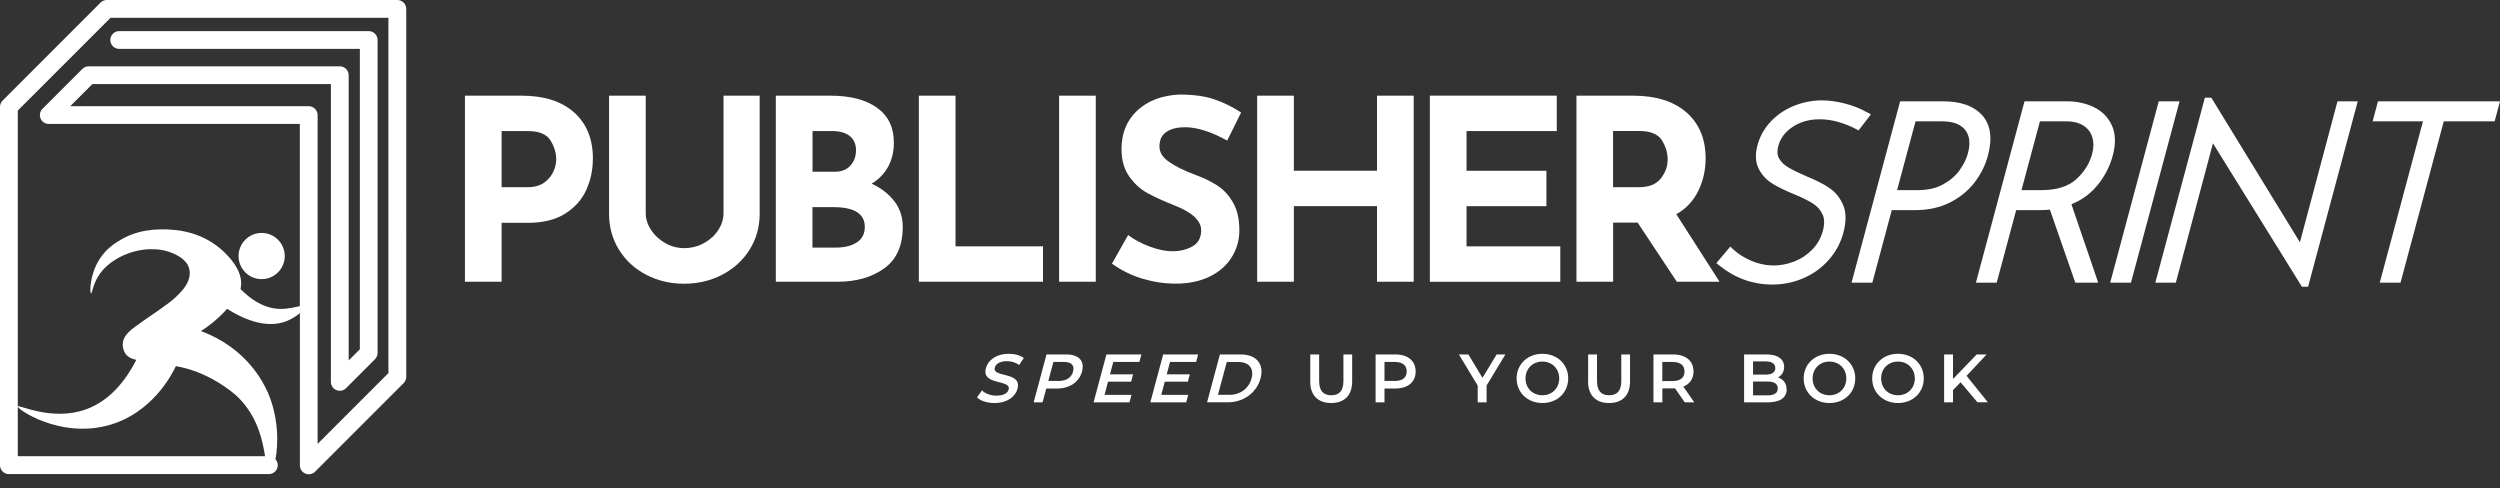
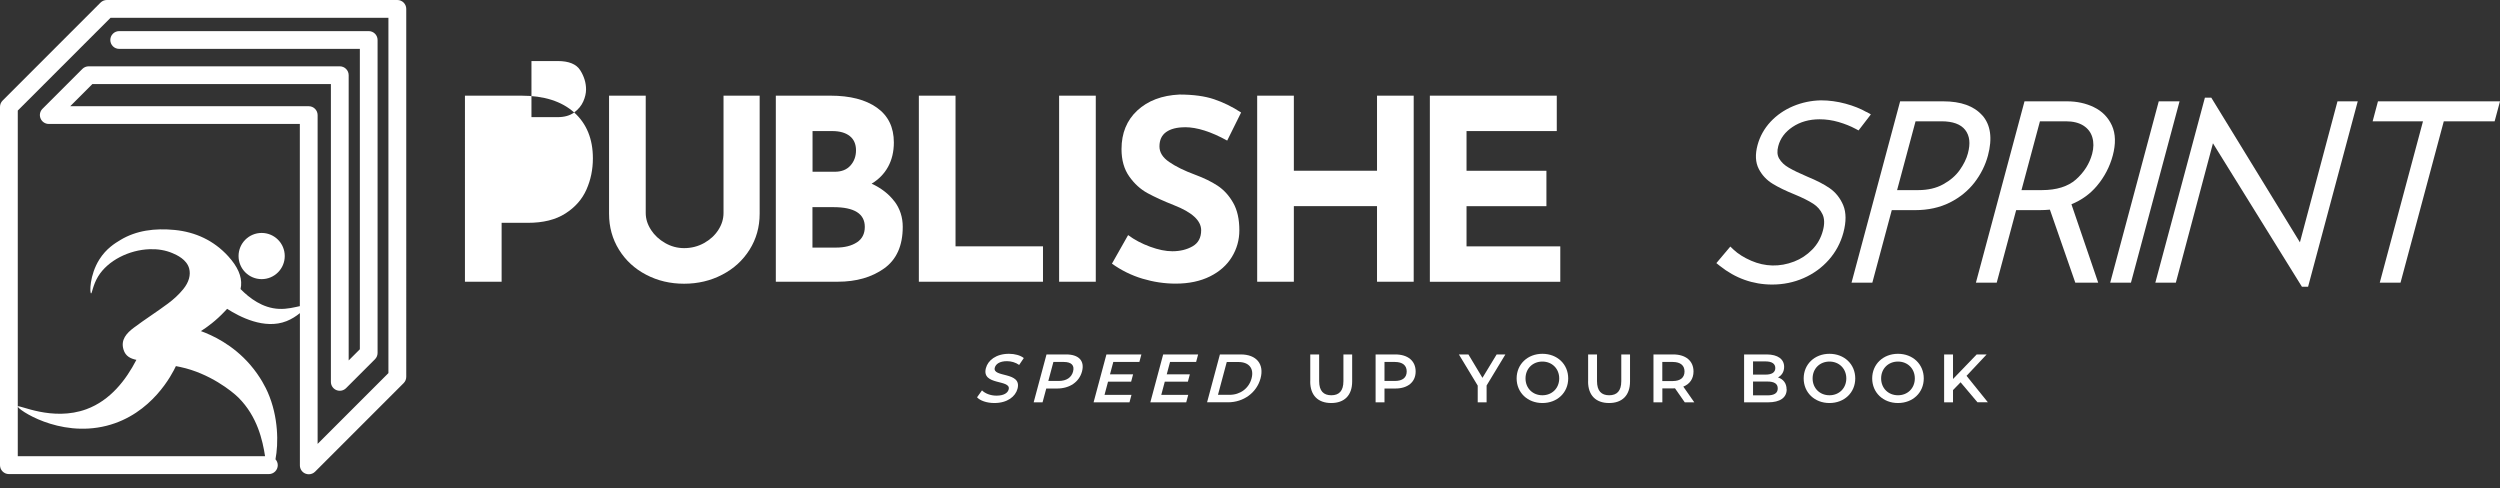
<svg xmlns="http://www.w3.org/2000/svg" id="logo" version="1.1" viewBox="0 0 511.94 100">
  <rect x="0" y="0" width="511.94" height="100" fill="#333333" stroke="none" />
  <defs>
    <style>
      .st0 {
        fill: #fff;
      }
    </style>
  </defs>
  <g>
    <path class="st0" d="M53.89,99.93s0,.03,0,.04h0c0,.07,0-.04,0-.05,0,0,0,0,0,0Z" />
    <path class="st0" d="M81.36,0H21.88c-.48,0-.95.19-1.29.53L.53,20.6c-.34.34-.53.8-.53,1.29v73.37c0,1,.81,1.82,1.82,1.82h53.24c1,0,1.82-.81,1.82-1.82,0-.47-.18-.89-.47-1.21.62-3.19.64-8.66-1.58-13.72-.36-.81-1.44-3.13-3.59-5.63-3.6-4.17-7.82-6.07-10.1-6.9,1.26-.8,3.08-2.11,4.92-4.08.16-.17.3-.32.45-.48,2.52,1.61,7.64,4.32,12.17,2.52,1.02-.4,2.01-1.04,2.73-1.64v31.18c0,.74.44,1.4,1.12,1.68.22.09.46.14.7.14.47,0,.94-.18,1.29-.53l18.14-18.14c.34-.34.53-.8.53-1.29V1.82c0-1-.81-1.82-1.82-1.82ZM79.54,76.4l-14.5,14.5V23.57c0-1-.81-1.82-1.82-1.82H14.38l4.53-4.53h48.85v60.98c0,.74.44,1.4,1.12,1.68.68.28,1.46.13,1.98-.39l5.93-5.93c.34-.34.53-.8.53-1.29V8.19c0-1-.81-1.82-1.82-1.82H24.41c-1,0-1.82.81-1.82,1.82s.81,1.82,1.82,1.82h49.28v61.51l-2.29,2.29V15.4c0-1-.81-1.82-1.82-1.82H18.16c-.48,0-.95.19-1.29.53l-8.17,8.17c-.52.52-.68,1.3-.39,1.98.28.68.94,1.12,1.68,1.12h51.41v37.31c-.98.2-2.54.64-4.27.56-3.38-.15-6.06-2.22-7.87-4.06.05-.22.09-.45.11-.7.17-1.92-.72-3.92-2.63-6.01-2.95-3.24-6.72-4.97-10.96-5.39-4.08-.4-7.89.1-11.12,2.05-1.13.68-2.91,1.77-4.3,3.97-2.04,3.23-2,6.9-1.71,6.97.2.05.36-1.68,1.43-3.45,2-3.3,6.38-5.46,10.56-5.6,1.65-.06,3.27.2,4.71.82.84.36,2.89,1.27,3.39,3.14.34,1.29-.03,2.77-1.21,4.22-.89,1.1-1.98,2.09-3.12,2.94-2.29,1.71-4.72,3.24-7.01,4.96-1.45,1.09-2.74,2.45-2.1,4.5.42,1.37,1.47,1.83,2.63,2.08-2.14,4.13-5.34,8.3-10.22,10.1-6.99,2.58-13.93-1.02-14.07-.56-.15.53,8.37,6.43,18.17,3.96,9.32-2.35,13.49-10.67,14.21-12.22.31.06.63.12.94.19,5.95,1.27,10.57,4.97,11.86,6.25,3.91,3.9,4.96,8.8,5.46,12.01H3.64V22.64L22.64,3.64h56.9v72.76Z" />
    <circle class="st0" cx="53.58" cy="52.43" r="4.73" />
  </g>
  <g>
    <g>
-       <path class="st0" d="M117.58,23.03c2.55,2.3,3.83,5.43,3.83,9.4,0,2.28-.44,4.41-1.32,6.39-.88,1.99-2.31,3.62-4.3,4.89-1.99,1.28-4.55,1.92-7.69,1.92h-5.38v12.06h-7.51V19.59h11.54c4.66,0,8.26,1.15,10.82,3.44ZM111.47,37.37c.86-.64,1.48-1.39,1.86-2.25.38-.86.57-1.69.57-2.48,0-1.35-.4-2.65-1.19-3.91-.79-1.26-2.33-1.89-4.61-1.89h-5.38v11.49h5.33c1.41,0,2.55-.32,3.42-.96Z" />
+       <path class="st0" d="M117.58,23.03c2.55,2.3,3.83,5.43,3.83,9.4,0,2.28-.44,4.41-1.32,6.39-.88,1.99-2.31,3.62-4.3,4.89-1.99,1.28-4.55,1.92-7.69,1.92h-5.38v12.06h-7.51V19.59h11.54c4.66,0,8.26,1.15,10.82,3.44Zc.86-.64,1.48-1.39,1.86-2.25.38-.86.57-1.69.57-2.48,0-1.35-.4-2.65-1.19-3.91-.79-1.26-2.33-1.89-4.61-1.89h-5.38v11.49h5.33c1.41,0,2.55-.32,3.42-.96Z" />
      <path class="st0" d="M133.31,47.08c.72,1.1,1.69,2,2.9,2.69,1.21.69,2.5,1.04,3.88,1.04,1.48,0,2.85-.35,4.09-1.04,1.24-.69,2.22-1.59,2.92-2.69.71-1.1,1.06-2.26,1.06-3.47v-24.02h7.4v24.17c0,2.73-.69,5.18-2.07,7.38-1.38,2.19-3.25,3.9-5.62,5.12-2.36,1.23-4.96,1.84-7.79,1.84s-5.42-.61-7.76-1.84c-2.35-1.22-4.2-2.93-5.56-5.12-1.36-2.19-2.04-4.65-2.04-7.38v-24.17h7.51v24.02c0,1.21.36,2.36,1.09,3.47Z" />
      <path class="st0" d="M183.18,41.25c1.12,1.5,1.68,3.24,1.68,5.2,0,3.87-1.27,6.7-3.81,8.52-2.54,1.81-5.7,2.72-9.5,2.72h-12.68V19.59h11.18c4.04,0,7.21.82,9.52,2.46,2.31,1.64,3.47,4.01,3.47,7.12,0,1.9-.4,3.56-1.19,5-.79,1.43-1.92,2.58-3.36,3.44,2,.93,3.56,2.15,4.68,3.65ZM166.38,35.17h4.56c1.38,0,2.45-.42,3.21-1.27.76-.85,1.14-1.89,1.14-3.13s-.43-2.25-1.29-2.92c-.86-.67-2.05-1.01-3.57-1.01h-4.04v8.33ZM175.46,49.64c1.09-.71,1.63-1.77,1.63-3.18,0-2.69-2.14-4.04-6.42-4.04h-4.3v8.28h4.81c1.76,0,3.18-.35,4.27-1.06Z" />
      <path class="st0" d="M195.67,19.59v30.85h17.91v7.25h-25.42V19.59h7.51Z" />
      <path class="st0" d="M224.39,19.59v38.1h-7.51V19.59h7.51Z" />
      <path class="st0" d="M242.66,26.06c-1.66,0-2.94.33-3.86.98-.92.66-1.37,1.64-1.37,2.95,0,1.21.66,2.27,1.99,3.18,1.33.92,3.1,1.79,5.31,2.61,1.79.66,3.33,1.41,4.61,2.25,1.28.85,2.34,2.01,3.18,3.49.85,1.48,1.27,3.36,1.27,5.64,0,1.97-.51,3.79-1.53,5.46-1.02,1.67-2.51,3-4.48,3.98-1.97.98-4.31,1.48-7.04,1.48-2.28,0-4.54-.34-6.78-1.01-2.24-.67-4.33-1.7-6.26-3.08l3.31-5.85c1.31.97,2.81,1.76,4.5,2.38,1.69.62,3.21.93,4.56.93,1.59,0,2.97-.34,4.14-1.01,1.17-.67,1.76-1.77,1.76-3.29,0-1.97-1.85-3.68-5.54-5.12-2.17-.86-3.99-1.69-5.44-2.48-1.45-.79-2.7-1.93-3.75-3.42-1.05-1.48-1.58-3.35-1.58-5.59,0-3.28,1.08-5.92,3.24-7.92,2.16-2,5.03-3.09,8.62-3.26,2.83,0,5.19.32,7.09.96,1.9.64,3.74,1.54,5.54,2.72l-2.85,5.75c-3.31-1.83-6.19-2.74-8.64-2.74Z" />
      <path class="st0" d="M289.49,57.69h-7.51v-15.48h-17.03v15.48h-7.51V19.59h7.51v15.37h17.03v-15.37h7.51v38.1Z" />
      <path class="st0" d="M318.79,19.59v7.25h-18.48v8.13h16.36v7.25h-16.36v8.23h19.2v7.25h-26.71V19.59h25.99Z" />
-       <path class="st0" d="M343.37,57.69l-8.02-12.11h-5.02v12.11h-7.51V19.59h11.54c4.73,0,8.39,1.15,11,3.44,2.6,2.3,3.91,5.43,3.91,9.4,0,2.35-.49,4.55-1.47,6.6-.99,2.05-2.49,3.67-4.53,4.84l8.85,13.82h-8.75ZM330.32,38.33h5.33c2.04,0,3.52-.6,4.45-1.79.93-1.19,1.4-2.48,1.4-3.86s-.4-2.7-1.19-3.96c-.79-1.26-2.33-1.89-4.61-1.89h-5.38v11.49Z" />
    </g>
    <g>
      <path class="st0" d="M382.24,22.96c-1.21-.7-2.67-1.28-4.33-1.73-1.67-.45-3.35-.68-5.01-.68h-.02c-1.97.04-3.89.44-5.68,1.19-1.81.76-3.37,1.84-4.64,3.2-1.28,1.38-2.18,2.99-2.66,4.78-.51,1.9-.43,3.54.25,4.86.65,1.27,1.61,2.3,2.86,3.06,1.14.7,2.65,1.44,4.49,2.18,1.56.64,2.84,1.28,3.79,1.89.87.56,1.5,1.28,1.93,2.2.4.87.43,1.99.06,3.34-.4,1.5-1.14,2.81-2.19,3.87-1.07,1.09-2.31,1.91-3.69,2.44-2.98,1.15-5.98,1.05-8.78-.16-1.5-.65-2.72-1.42-3.62-2.27l-.67-.64-2.86,3.39.7.56c3.18,2.54,6.79,3.83,10.73,3.83,2.27,0,4.44-.44,6.44-1.32,2.01-.88,3.74-2.14,5.16-3.74,1.42-1.61,2.42-3.48,2.98-5.56.6-2.24.59-4.13-.03-5.62-.61-1.46-1.55-2.64-2.79-3.5-1.16-.8-2.68-1.58-4.51-2.33-1.61-.68-2.91-1.31-3.87-1.87-.87-.5-1.53-1.13-1.96-1.87-.39-.68-.45-1.51-.17-2.55.43-1.6,1.38-2.87,2.92-3.91,1.55-1.04,3.41-1.57,5.55-1.57,1.3,0,2.61.19,3.88.56,1.29.38,2.44.84,3.43,1.37l.66.35,2.52-3.28-.87-.5Z" />
      <path class="st0" d="M405.9,23.61c-1.68-1.9-4.36-2.86-7.96-2.86h-8.84l-9.95,37.13h4.26l3.98-14.85h4.81c2.65,0,5.04-.53,7.09-1.56,2.05-1.03,3.75-2.42,5.05-4.11,1.29-1.68,2.21-3.53,2.74-5.49.95-3.54.56-6.32-1.16-8.26ZM402.98,31.41c-.3,1.12-.87,2.28-1.69,3.43-.8,1.13-1.93,2.11-3.37,2.9-1.42.79-3.14,1.19-5.1,1.19h-4.34l3.78-14.09h5.3c2.33,0,3.96.6,4.87,1.77.92,1.2,1.1,2.76.55,4.79Z" />
      <path class="st0" d="M428.75,21.93h0c-1.63-.78-3.46-1.18-5.44-1.18h-8.74l-9.95,37.13h4.26l3.98-14.85h4.81c.78,0,1.49-.04,2.1-.1l5.2,14.95h4.69l-5.48-16.05c2.09-.86,3.84-2.12,5.22-3.77,1.54-1.83,2.63-3.92,3.24-6.19.65-2.42.59-4.49-.17-6.17-.77-1.68-2.01-2.95-3.71-3.76ZM428.42,31.51h0c-.54,2.01-1.66,3.78-3.32,5.25-1.63,1.44-3.98,2.17-6.96,2.17h-4.19l3.78-14.09h5.3c1.48,0,2.7.3,3.63.9.9.59,1.49,1.36,1.79,2.36.31,1.03.3,2.18-.03,3.41Z" />
      <polygon class="st0" points="442.06 20.75 432.12 57.88 436.37 57.88 446.32 20.75 442.06 20.75" />
      <polygon class="st0" points="470.97 49.62 452.82 20 451.51 20 441.36 57.88 445.56 57.88 453.16 29.34 471.38 58.72 472.64 58.72 482.81 20.75 478.66 20.75 470.97 49.62" />
      <polygon class="st0" points="486.95 20.75 485.86 24.84 496.17 24.84 487.32 57.88 491.57 57.88 500.43 24.84 510.84 24.84 511.94 20.75 486.95 20.75" />
    </g>
  </g>
  <g>
    <path class="st0" d="M200.08,81.35l1.01-1.41c.62.63,1.74,1.08,2.95,1.08,1.53,0,2.32-.55,2.51-1.27.57-2.12-5.63-.73-4.66-4.37.42-1.58,2.05-2.93,4.73-2.93,1.18,0,2.33.31,3.03.87l-.95,1.41c-.74-.52-1.64-.77-2.5-.77-1.51,0-2.29.59-2.49,1.33-.56,2.09,5.62.73,4.65,4.33-.42,1.57-2.06,2.91-4.74,2.91-1.53,0-2.93-.48-3.55-1.18Z" />
    <path class="st0" d="M221.57,76.07c-.58,2.16-2.53,3.49-5.11,3.49h-2.21l-.76,2.83h-1.82l2.63-9.81h4.03c2.58,0,3.82,1.32,3.24,3.49ZM219.74,76.07c.33-1.23-.31-1.95-1.9-1.95h-2.13l-1.04,3.89h2.13c1.6,0,2.62-.71,2.95-1.95Z" />
    <path class="st0" d="M231.7,80.86l-.41,1.53h-7.35l2.63-9.81h7.16l-.41,1.53h-5.34l-.68,2.55h4.73l-.4,1.5h-4.73l-.72,2.7h5.53Z" />
    <path class="st0" d="M243.32,80.86l-.41,1.53h-7.35l2.63-9.81h7.16l-.41,1.53h-5.34l-.68,2.55h4.73l-.4,1.5h-4.73l-.72,2.7h5.53Z" />
    <path class="st0" d="M249.8,72.58h4.29c3.18,0,4.83,1.96,4.04,4.9s-3.48,4.9-6.66,4.9h-4.29l2.63-9.81ZM251.79,80.85c2.19,0,3.96-1.33,4.5-3.36s-.51-3.36-2.7-3.36h-2.38l-1.8,6.72h2.38Z" />
    <path class="st0" d="M268.31,78.12v-5.53h1.82v5.46c0,2.02.91,2.89,2.49,2.89s2.48-.87,2.48-2.89v-5.46h1.79v5.53c0,2.86-1.61,4.41-4.29,4.41s-4.3-1.55-4.3-4.41Z" />
    <path class="st0" d="M289.89,76.07c0,2.16-1.6,3.49-4.17,3.49h-2.21v2.83h-1.82v-9.81h4.03c2.58,0,4.17,1.32,4.17,3.49ZM288.06,76.07c0-1.23-.83-1.95-2.42-1.95h-2.13v3.89h2.13c1.6,0,2.42-.71,2.42-1.95Z" />
    <path class="st0" d="M304.42,78.93v3.46h-1.82v-3.43l-3.85-6.37h1.95l2.87,4.78,2.9-4.78h1.79l-3.84,6.35Z" />
    <path class="st0" d="M310.57,77.49c0-2.9,2.24-5.04,5.28-5.04s5.28,2.13,5.28,5.04-2.24,5.04-5.28,5.04-5.28-2.14-5.28-5.04ZM319.29,77.49c0-2-1.47-3.45-3.45-3.45s-3.45,1.44-3.45,3.45,1.47,3.45,3.45,3.45,3.45-1.44,3.45-3.45Z" />
    <path class="st0" d="M325.21,78.12v-5.53h1.82v5.46c0,2.02.91,2.89,2.49,2.89s2.48-.87,2.48-2.89v-5.46h1.79v5.53c0,2.86-1.61,4.41-4.29,4.41s-4.3-1.55-4.3-4.41Z" />
    <path class="st0" d="M345,82.39l-2-2.87c-.13.01-.25.01-.38.01h-2.21v2.86h-1.82v-9.81h4.03c2.58,0,4.17,1.32,4.17,3.49,0,1.48-.76,2.58-2.09,3.1l2.25,3.22h-1.96ZM342.53,74.12h-2.13v3.91h2.13c1.6,0,2.42-.73,2.42-1.96s-.83-1.95-2.42-1.95Z" />
    <path class="st0" d="M365.87,79.73c0,1.68-1.32,2.66-3.84,2.66h-4.88v-9.81h4.59c2.35,0,3.61.99,3.61,2.55,0,1.01-.5,1.75-1.26,2.16,1.05.34,1.76,1.16,1.76,2.44ZM358.98,74.01v2.7h2.58c1.26,0,1.98-.45,1.98-1.34s-.71-1.36-1.98-1.36h-2.58ZM364.04,79.54c0-.98-.74-1.41-2.12-1.41h-2.94v2.83h2.94c1.37,0,2.12-.43,2.12-1.42Z" />
    <path class="st0" d="M369.35,77.49c0-2.9,2.24-5.04,5.28-5.04s5.28,2.13,5.28,5.04-2.24,5.04-5.28,5.04-5.28-2.14-5.28-5.04ZM378.08,77.49c0-2-1.47-3.45-3.45-3.45s-3.45,1.44-3.45,3.45,1.47,3.45,3.45,3.45,3.45-1.44,3.45-3.45Z" />
    <path class="st0" d="M383.38,77.49c0-2.9,2.24-5.04,5.28-5.04s5.28,2.13,5.28,5.04-2.24,5.04-5.28,5.04-5.28-2.14-5.28-5.04ZM392.11,77.49c0-2-1.47-3.45-3.45-3.45s-3.45,1.44-3.45,3.45,1.47,3.45,3.45,3.45,3.45-1.44,3.45-3.45Z" />
    <path class="st0" d="M401.48,78.28l-1.55,1.6v2.51h-1.82v-9.81h1.82v5.03l4.85-5.03h2.04l-4.12,4.38,4.37,5.42h-2.13l-3.46-4.1Z" />
  </g>
</svg>